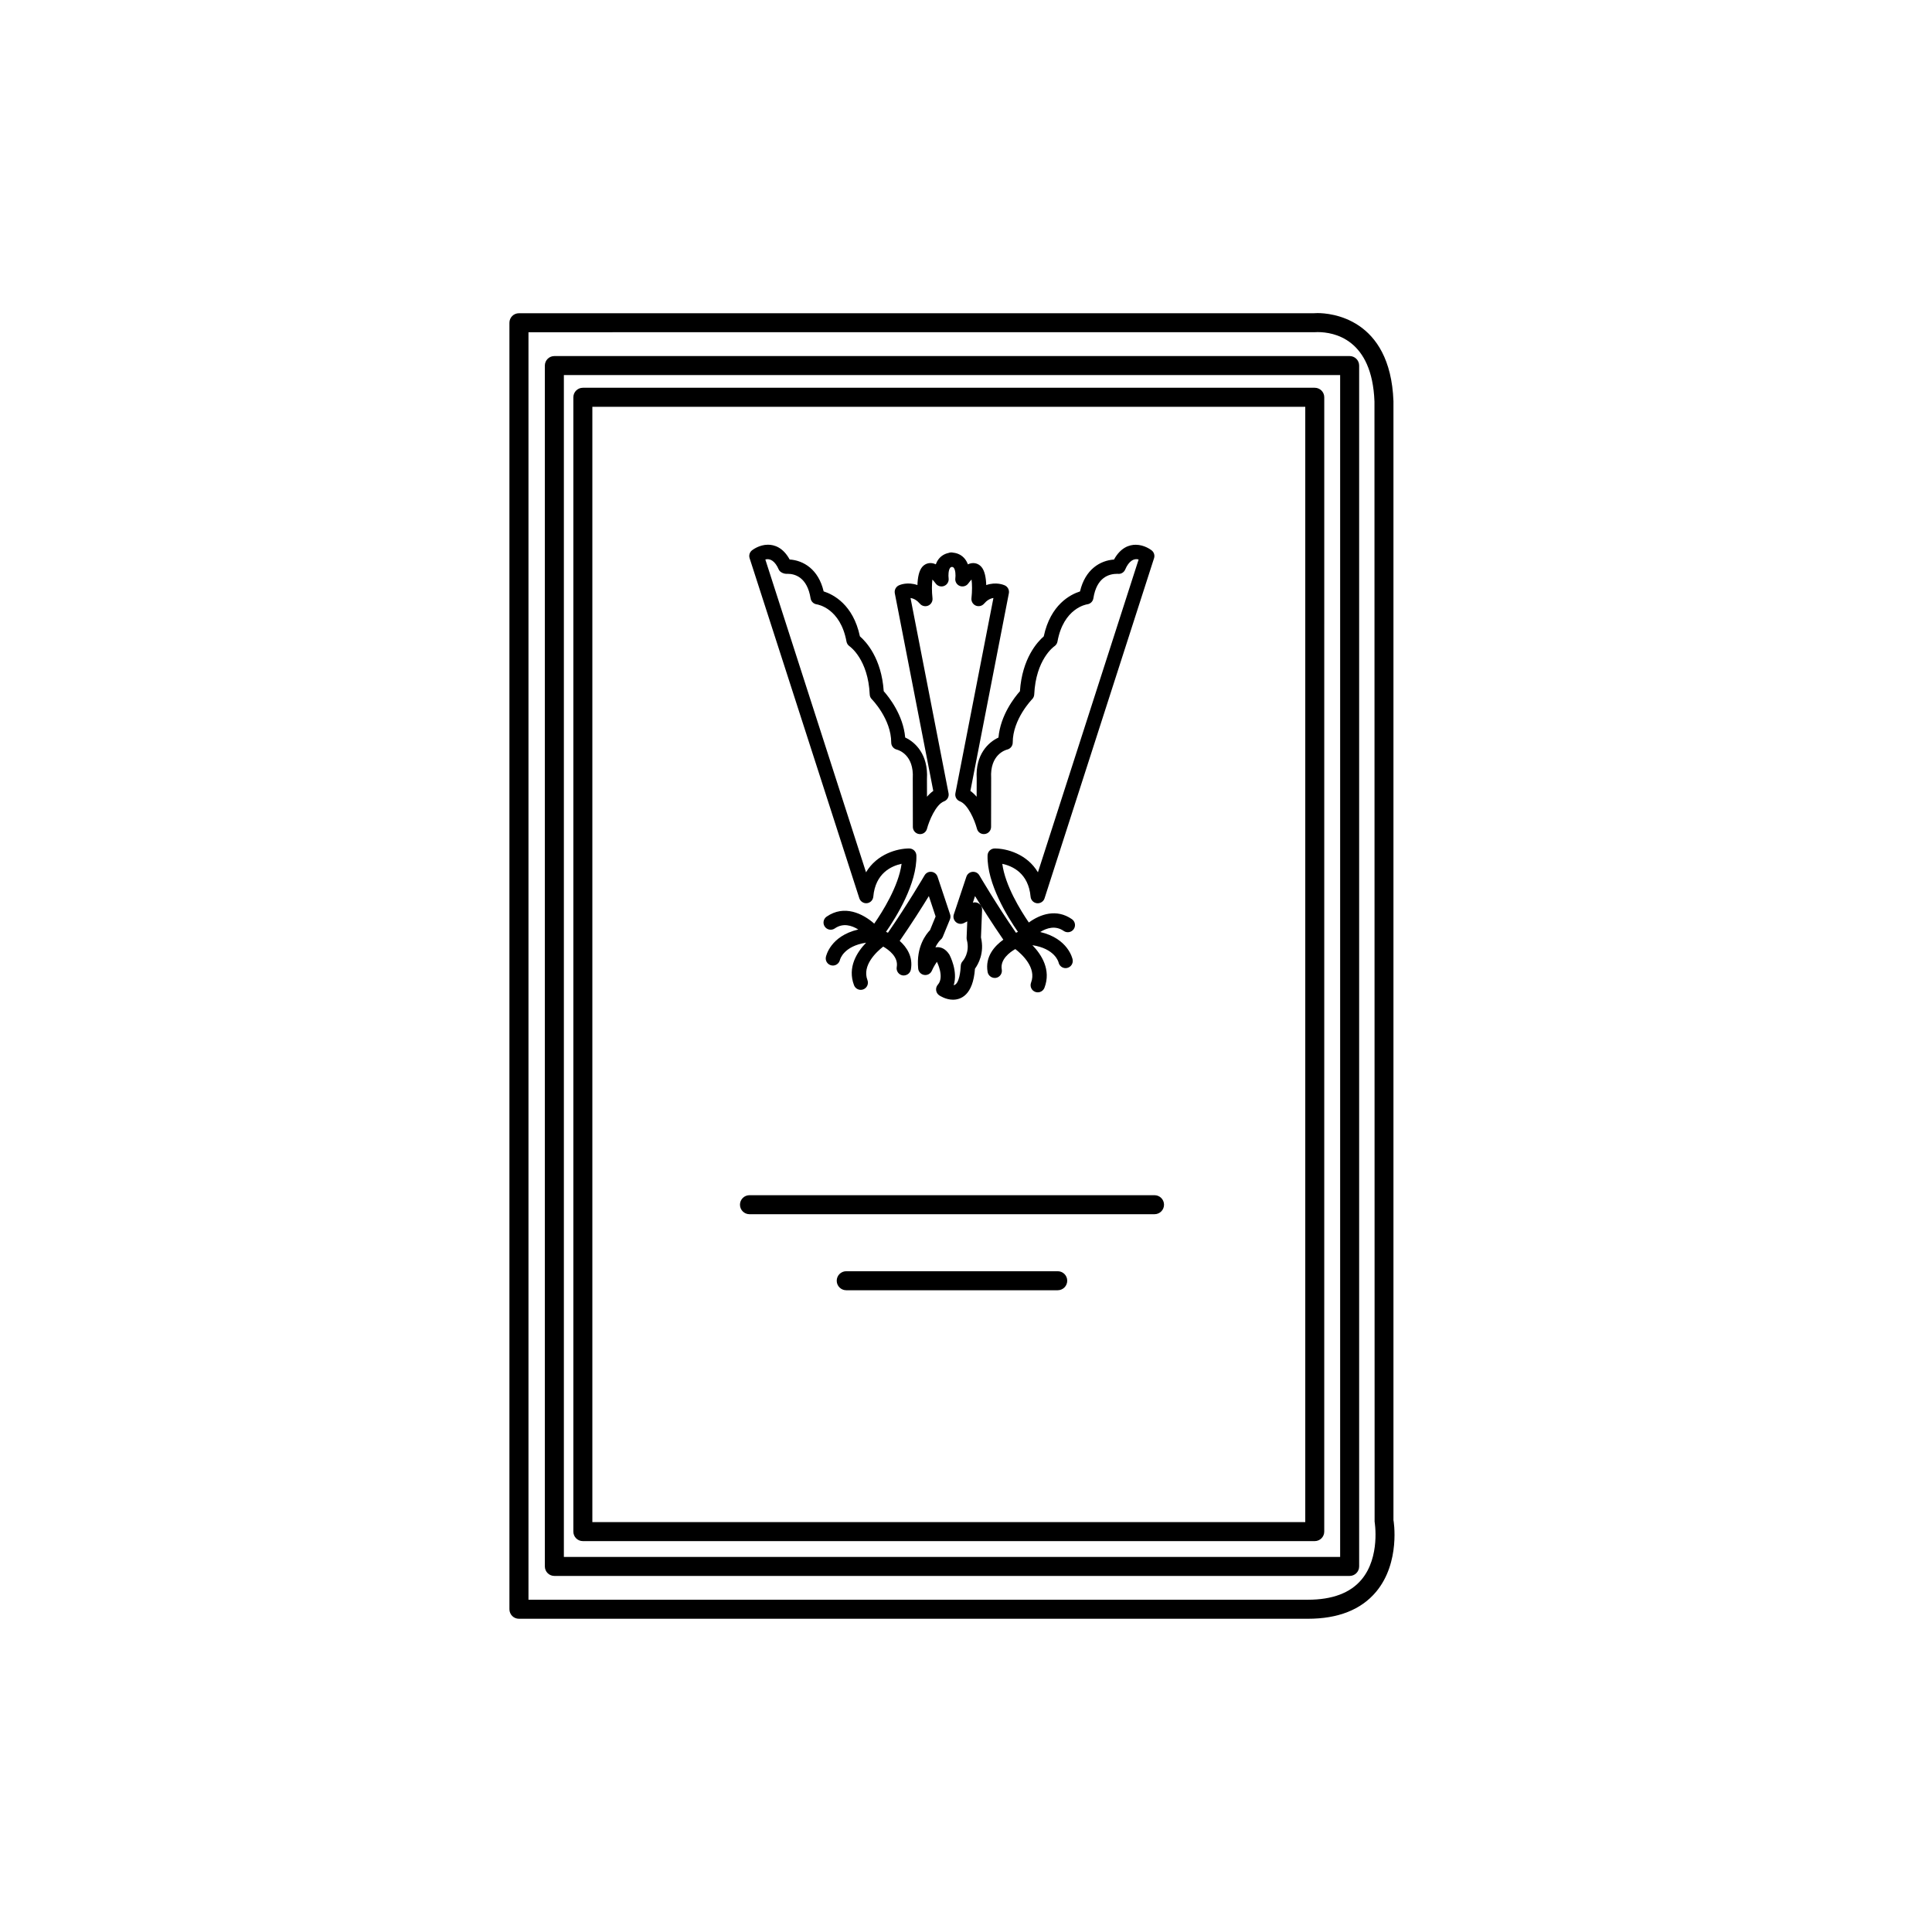
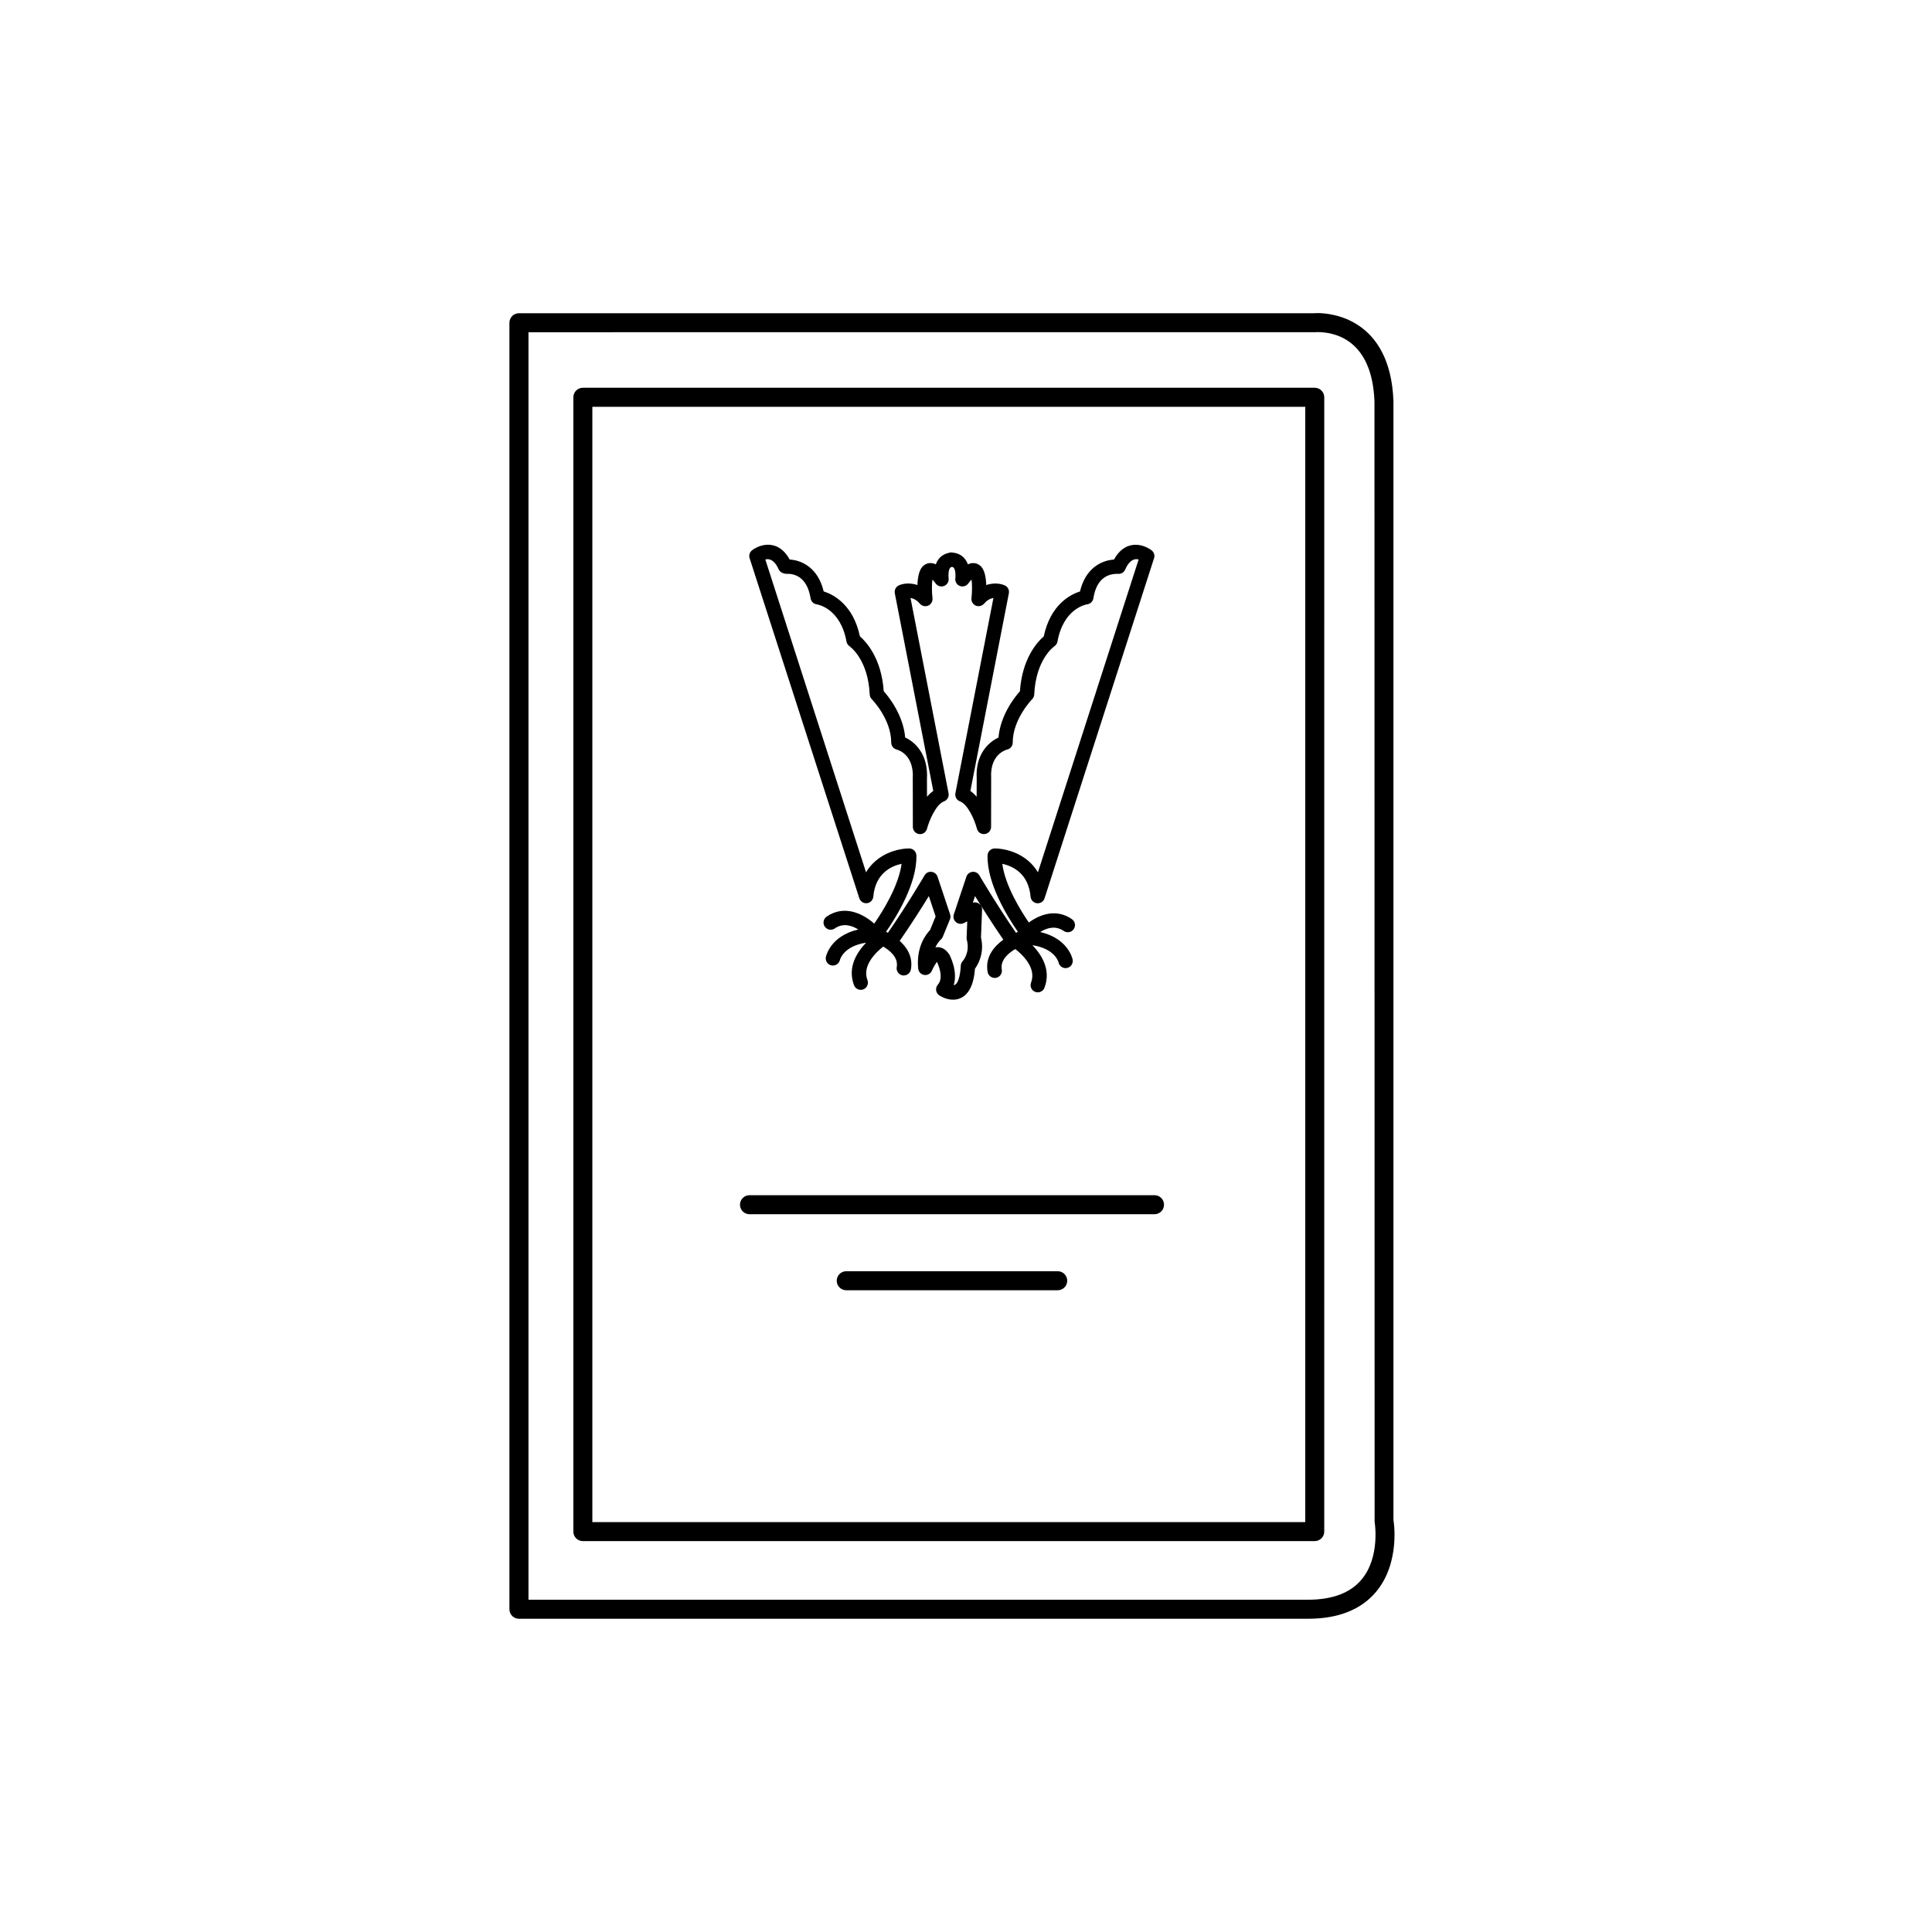
<svg xmlns="http://www.w3.org/2000/svg" fill="#000000" width="800px" height="800px" version="1.1" viewBox="144 144 512 512">
  <g>
    <path d="m513.28 546.82v-296.5c-0.82-22.219-16.887-23.348-20.098-23.348-0.539 0-0.918 0.023-0.961 0.035l-210.7 0.004c-1.391 0-2.519 1.129-2.519 2.519v340.94c0 1.391 1.129 2.519 2.519 2.519h209.08c8.02 0 14.098-2.402 18.062-7.129 6.555-7.82 4.652-19.012 4.609-19.035zm-8.469 15.793c-2.961 3.535-7.738 5.332-14.199 5.332h-206.56v-335.9l208.48-0.012c0.051-0.004 0.281-0.023 0.656-0.023 4.316 0 14.445 1.805 15.059 18.398l0.039 296.85c0.012 0.09 1.586 9.324-3.473 15.355z" />
-     <path d="m501.67 238.36h-210.76c-1.391 0-2.519 1.129-2.519 2.519v318.24c0 1.391 1.129 2.519 2.519 2.519h210.76c1.391 0 2.519-1.129 2.519-2.519v-318.24c0-1.391-1.129-2.519-2.519-2.519zm-2.519 318.24h-205.72v-313.2h205.72z" />
    <path d="m298.46 552.41h193.96c1.391 0 2.519-1.129 2.519-2.519l0.004-300.61c0-1.391-1.129-2.519-2.519-2.519h-193.96c-1.391 0-2.519 1.129-2.519 2.519v300.61c-0.004 1.391 1.121 2.519 2.516 2.519zm2.519-300.61h188.93v295.57h-188.93z" />
    <path d="m371.73 382.05c0.277 0.855 1.148 1.406 2.019 1.309 0.902-0.105 1.598-0.82 1.684-1.727 0.555-6.266 4.848-8.152 7.496-8.715-0.781 5.914-5.074 12.723-7.246 15.855-2.992-2.637-7.914-5.113-12.625-1.848-0.863 0.598-1.078 1.785-0.48 2.644 0.598 0.867 1.785 1.074 2.644 0.484 2.188-1.527 4.488-0.812 6.231 0.273-7.402 1.727-8.539 7.047-8.59 7.309-0.195 1.02 0.453 1.988 1.473 2.207 0.133 0.023 0.262 0.039 0.395 0.039 0.867 0 1.652-0.605 1.863-1.484 0.035-0.168 0.969-3.664 6.934-4.574-2.434 2.523-5.008 6.539-3.199 11.281 0.293 0.754 1.008 1.219 1.777 1.219 0.227 0 0.457-0.039 0.68-0.125 0.977-0.371 1.473-1.473 1.098-2.453-1.492-3.906 2.387-7.488 4.18-8.887 1.449 0.836 4.07 2.742 3.582 5.422-0.188 1.031 0.5 2.019 1.531 2.211 1.02 0.152 2.023-0.504 2.211-1.535 0.625-3.426-1.094-5.941-2.957-7.609 3.074-4.445 5.898-8.898 7.723-11.875l1.793 5.402-1.48 3.613c-1.043 1.074-3.703 4.422-3.141 10.195 0.086 0.867 0.746 1.566 1.605 1.691 0.863 0.133 1.703-0.336 2.035-1.148 0.438-1.047 1.258-2.246 1.324-2.336 0.02 0.039 2.047 4.031 0.258 6.051-0.363 0.406-0.527 0.945-0.465 1.492 0.066 0.543 0.359 1.027 0.812 1.34 0.172 0.117 1.75 1.16 3.656 1.16 1.984 0 5.316-1.09 5.824-8.207 0.883-1.215 2.559-4.203 1.594-8.293l0.293-7.32c0.023-0.672-0.309-1.309-0.875-1.672-0.473-0.309-1.047-0.383-1.566-0.227l0.574-1.742c1.785 2.906 4.516 7.227 7.5 11.559-2.211 1.578-4.922 4.422-4.16 8.586 0.191 1.031 1.203 1.691 2.211 1.531 1.031-0.188 1.719-1.176 1.535-2.211-0.488-2.676 2.137-4.586 3.582-5.422 1.793 1.387 5.684 4.957 4.18 8.891-0.371 0.984 0.109 2.082 1.098 2.453 0.223 0.086 0.453 0.125 0.68 0.125 0.766 0 1.484-0.469 1.777-1.223 1.809-4.734-0.766-8.758-3.199-11.273 5.914 0.906 6.879 4.352 6.934 4.57 0.191 0.891 0.977 1.512 1.859 1.512 0.121 0 0.242-0.016 0.367-0.039 1.027-0.203 1.703-1.199 1.5-2.231-0.051-0.262-1.188-5.582-8.594-7.305 1.754-1.09 4.055-1.793 6.238-0.273 0.855 0.59 2.039 0.379 2.644-0.484 0.598-0.863 0.383-2.047-0.48-2.644-4.117-2.852-8.402-1.309-11.418 0.883-2.227-3.254-6.277-9.805-7.031-15.547 2.656 0.562 6.941 2.449 7.496 8.715 0.086 0.906 0.781 1.621 1.684 1.727 0.898 0.098 1.75-0.453 2.019-1.309l29.016-90.125c0.246-0.75-0.004-1.57-0.621-2.07-0.195-0.152-1.941-1.496-4.238-1.496-1.699 0-3.988 0.715-5.754 3.918-3.629 0.238-7.633 2.57-9.008 8.449-2.543 0.812-7.82 3.477-9.609 11.91-1.641 1.422-5.719 5.777-6.312 14.535-1.402 1.57-5.168 6.324-5.688 12.277-2.699 1.246-6.144 4.516-5.769 10.867l-0.016 4.82c-0.5-0.578-1.047-1.109-1.656-1.543l10.195-52.375c0.168-0.883-0.301-1.762-1.125-2.117-0.273-0.109-2.231-0.969-4.871-0.059-0.059-1.875-0.379-3.82-1.32-4.863-0.891-0.992-2.258-1.254-3.543-0.629-0.18-0.5-0.438-0.973-0.77-1.406-0.754-0.961-1.824-1.547-3.09-1.684-0.438-0.105-0.918-0.086-1.273 0.074-1.055 0.223-1.945 0.77-2.606 1.605-0.332 0.434-0.59 0.91-0.77 1.406-1.285-0.625-2.648-0.363-3.543 0.629-0.938 1.043-1.258 2.988-1.32 4.863-2.637-0.906-4.609-0.055-4.871 0.059-0.82 0.352-1.289 1.234-1.125 2.117l10.195 52.375c-0.605 0.434-1.16 0.957-1.664 1.547l-0.012-4.715c0.379-6.449-3.062-9.738-5.769-10.984-0.52-5.953-4.289-10.699-5.688-12.277-0.594-8.75-4.672-13.113-6.312-14.535-1.789-8.434-7.062-11.098-9.609-11.91-1.375-5.879-5.379-8.211-9.008-8.449-1.762-3.211-4.055-3.918-5.754-3.918-2.293 0-4.039 1.344-4.238 1.496-0.613 0.5-0.863 1.32-0.621 2.07zm-21.348-87.109c0.336 0.781 1.512 1.219 2.332 1.125 1.895 0 5.203 0.848 6.102 6.508 0.125 0.82 0.801 1.473 1.621 1.586 0.258 0.035 6.281 1.012 7.894 9.871 0.09 0.5 0.387 0.945 0.801 1.23 0.195 0.141 4.934 3.527 5.352 12.781 0.02 0.48 0.215 0.926 0.551 1.258 0.055 0.055 5.148 5.223 5.148 11.496 0 0.871 0.613 1.633 1.457 1.848 0.473 0.117 4.621 1.359 4.254 7.664l0.023 12.844c0.004 0.953 0.715 1.762 1.664 1.883 0.961 0.125 1.84-0.48 2.082-1.402 0.527-2.019 2.332-6.449 4.516-7.266 0.871-0.324 1.371-1.23 1.199-2.144l-10.078-51.746c0.906 0.133 1.742 0.641 2.481 1.508 0.543 0.637 1.441 0.832 2.207 0.508 0.762-0.332 1.223-1.125 1.133-1.961-0.203-1.789-0.191-3.777-0.02-4.949 0.23 0.246 0.527 0.594 0.887 1.074 0.523 0.691 1.445 0.945 2.242 0.613 0.805-0.328 1.281-1.16 1.164-2.019-0.105-0.77-0.051-2.191 0.402-2.766 0.086-0.105 0.191-0.207 0.488-0.246 0.297 0.039 0.402 0.141 0.488 0.246 0.453 0.574 0.508 1.996 0.402 2.762-0.121 0.855 0.352 1.691 1.152 2.023 0.797 0.328 1.734 0.082 2.254-0.613 0.359-0.484 0.656-0.828 0.887-1.078 0.172 1.168 0.18 3.16-0.02 4.957-0.09 0.832 0.367 1.617 1.133 1.953 0.766 0.324 1.656 0.125 2.207-0.508 0.734-0.867 1.57-1.371 2.481-1.508l-10.078 51.746c-0.172 0.918 0.332 1.82 1.199 2.144 2.09 0.781 3.879 4.875 4.516 7.266 0.242 0.926 1.098 1.531 2.086 1.395 0.945-0.117 1.652-0.926 1.656-1.879l0.02-12.953c-0.363-6.191 3.785-7.438 4.238-7.547 0.863-0.203 1.477-0.969 1.477-1.855 0-6.231 5.106-11.445 5.148-11.496 0.332-0.332 0.527-0.785 0.551-1.258 0.422-9.254 5.152-12.641 5.34-12.766 0.434-0.293 0.73-0.734 0.82-1.246 1.605-8.855 7.637-9.836 7.875-9.871 0.836-0.105 1.508-0.75 1.637-1.586 0.891-5.621 4.16-6.5 6.387-6.5 0.016 0 0.031 0 0.047 0.004 0.871 0.121 1.668-0.352 2-1.137 0.977-2.277 2.316-3.031 3.562-2.664l-26.688 82.902c-2.883-4.863-8.277-6.316-11.438-6.316h-0.012c-1.031 0-1.875 0.82-1.898 1.855-0.195 7.457 5.359 16.383 8.047 20.238l-0.516 0.242c-5.203-7.523-9.648-15.121-9.699-15.203-0.371-0.645-1.059-1.012-1.84-0.938-0.742 0.074-1.371 0.578-1.605 1.289l-3.332 9.992c-0.242 0.73-0.02 1.531 0.562 2.035 0.578 0.504 1.402 0.609 2.098 0.262l0.906-0.453-0.176 4.367c-0.004 0.191 0.016 0.379 0.066 0.559 0.891 3.359-1.023 5.523-1.09 5.594-0.312 0.332-0.5 0.766-0.52 1.219-0.055 1.18-0.348 4.918-1.879 5.184 1.176-3.703-0.988-7.836-1.168-8.16-1.047-1.598-2.273-1.934-3.117-1.934-0.191 0-0.379 0.016-0.555 0.051 0.609-1.324 1.344-1.984 1.391-2.023 0.242-0.195 0.434-0.453 0.551-0.742l1.906-4.641c0.168-0.418 0.188-0.891 0.047-1.32l-3.332-9.992c-0.238-0.711-0.867-1.215-1.605-1.289-0.781-0.09-1.465 0.293-1.84 0.938-0.051 0.086-4.488 7.672-9.699 15.203l-0.188-0.098c-0.168-0.074-0.238-0.105-0.324-0.145 2.68-3.856 8.246-12.777 8.051-20.238-0.031-1.031-0.871-1.855-1.906-1.855-3.164 0-8.555 1.457-11.441 6.316l-26.688-82.902c1.25-0.352 2.586 0.398 3.562 2.676z" />
    <path d="m449.96 460.74h-107.34c-1.391 0-2.519 1.129-2.519 2.519s1.129 2.519 2.519 2.519h107.34c1.391 0 2.519-1.129 2.519-2.519s-1.129-2.519-2.519-2.519z" />
    <path d="m424.31 480.89h-56.051c-1.391 0-2.519 1.129-2.519 2.519 0 1.391 1.129 2.519 2.519 2.519h56.047c1.391 0 2.519-1.129 2.519-2.519 0.004-1.391-1.121-2.519-2.516-2.519z" />
  </g>
</svg>